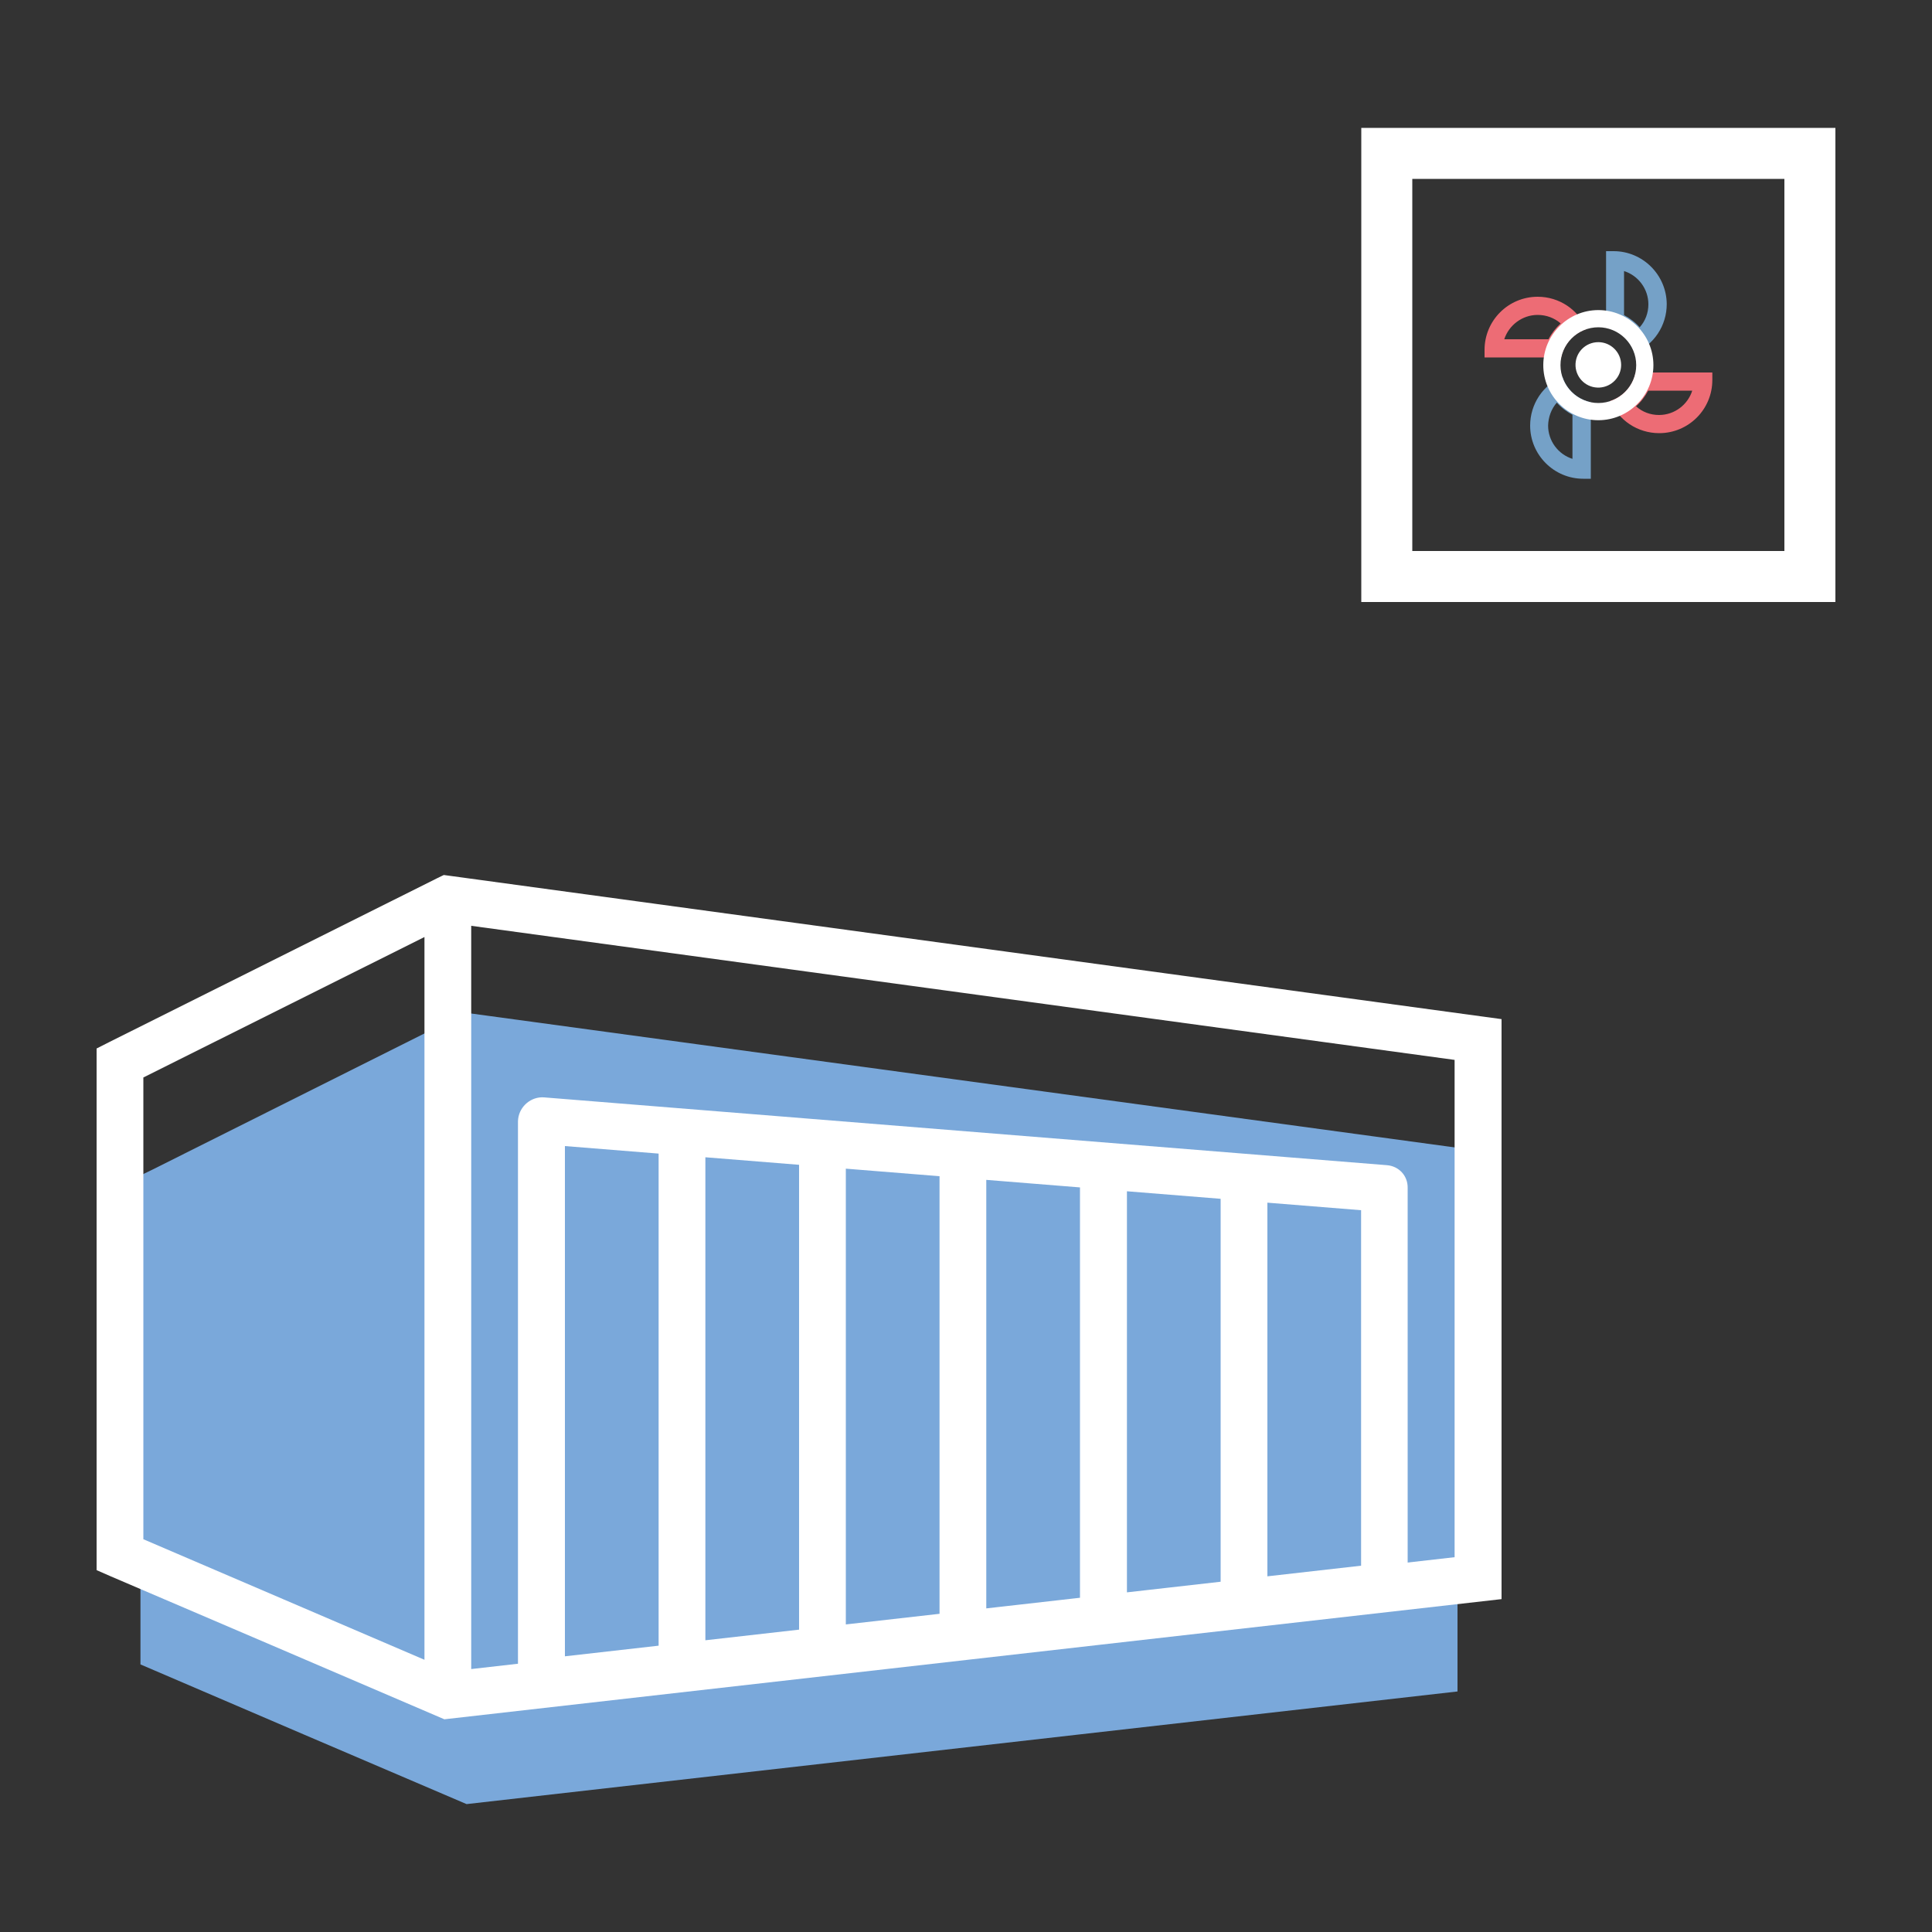
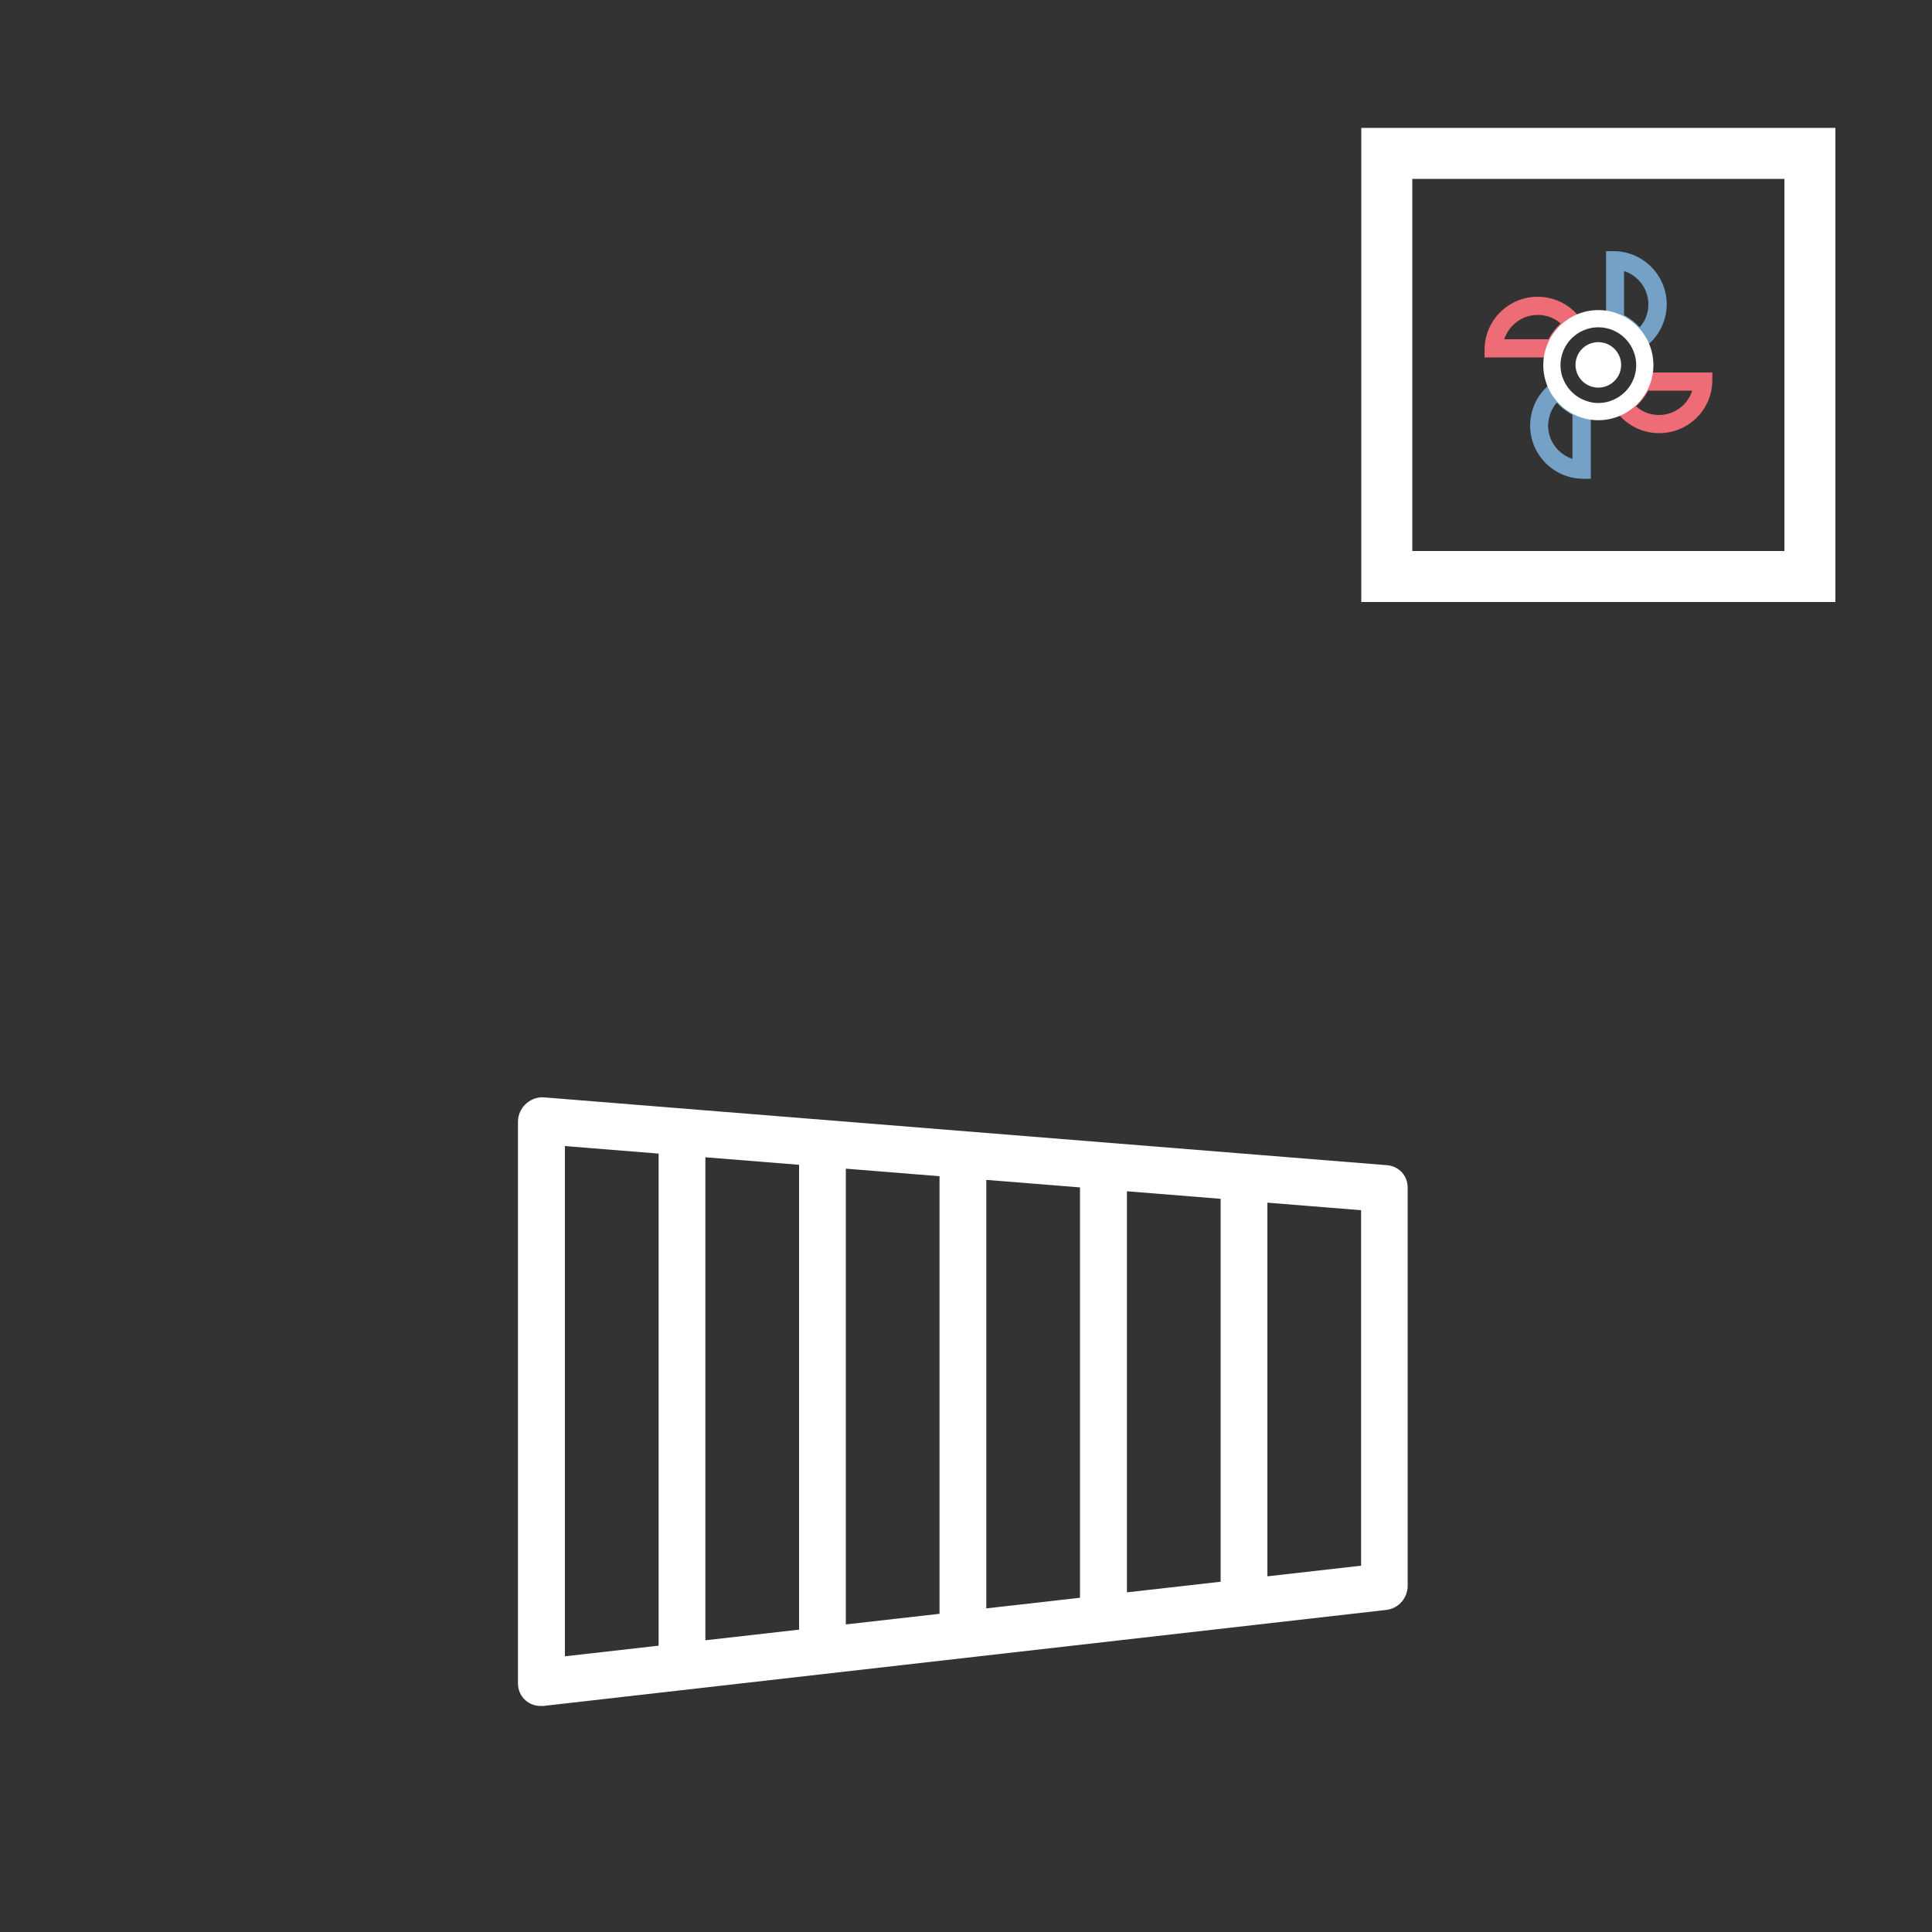
<svg xmlns="http://www.w3.org/2000/svg" xmlns:xlink="http://www.w3.org/1999/xlink" version="1.1" id="Livello_1" x="0px" y="0px" viewBox="0 0 100 100" style="enable-background:new 0 0 100 100;" xml:space="preserve">
  <rect x="0" y="0" width="100" height="100" fill="#333333" stroke="none" />
  <style type="text/css"> .st0{fill:#FFFFFF;} .st1{clip-path:url(#SVGID_2_);fill:#75A1C7;} .st2{clip-path:url(#SVGID_2_);fill:#FFFFFF;} .st3{clip-path:url(#SVGID_2_);fill:#ED6C75;} .st4{fill:#7AA8DA;} .st5{clip-path:url(#SVGID_4_);fill:#FFFFFF;} </style>
  <g>
    <path class="st0" d="M73.1,9.26h19.26v19.26H73.1V9.26z M70.46,31.16H95V6.62H70.46V31.16z" />
    <g>
      <defs>
        <rect id="SVGID_1_" x="5" y="6.62" width="90" height="86.76" />
      </defs>
      <clipPath id="SVGID_2_">
        <use xlink:href="#SVGID_1_" style="overflow:visible;" />
      </clipPath>
      <path class="st1" d="M83.52,13h-0.39v3.96c0.69,0.14,1.25,0.64,1.47,1.31c1-0.42,1.67-1.41,1.67-2.53 C86.26,14.23,85.03,13,83.52,13 M84.06,14.03c0.73,0.23,1.26,0.92,1.26,1.72c0,0.45-0.16,0.87-0.45,1.19 c-0.23-0.26-0.51-0.47-0.81-0.63V14.03z" />
      <path class="st2" d="M82.8,20.06c-0.67,0.04-1.21-0.47-1.25-1.1c-0.04-0.69,0.5-1.25,1.18-1.25c0.64,0,1.18,0.52,1.18,1.18 C83.91,19.51,83.42,20.02,82.8,20.06" />
      <path class="st3" d="M79.59,15.36c-1.52,0-2.75,1.23-2.75,2.75v0.39h3.96c0.14-0.69,0.65-1.25,1.31-1.47 C81.69,16.02,80.7,15.36,79.59,15.36 M79.59,16.3c0.45,0,0.87,0.16,1.19,0.44c-0.25,0.23-0.47,0.51-0.63,0.82h-2.29 C78.1,16.83,78.79,16.3,79.59,16.3" />
      <path class="st1" d="M80.87,19.5c-1,0.42-1.67,1.41-1.67,2.53c0,1.51,1.23,2.75,2.75,2.75h0.39v-3.96 C81.65,20.67,81.08,20.16,80.87,19.5 M80.58,20.84c0.23,0.26,0.51,0.47,0.81,0.63v2.28c-0.73-0.23-1.26-0.92-1.26-1.72 C80.14,21.58,80.3,21.16,80.58,20.84" />
      <path class="st3" d="M88.62,19.28h-3.96c-0.14,0.69-0.64,1.25-1.31,1.47c0.42,1,1.41,1.67,2.53,1.67c1.52,0,2.75-1.23,2.75-2.75 V19.28z M87.59,20.22c-0.23,0.73-0.92,1.26-1.72,1.26c-0.45,0-0.87-0.16-1.19-0.45c0.26-0.23,0.47-0.51,0.63-0.81H87.59z" />
      <path class="st2" d="M82.73,16.94c-1.08,0-1.96,0.88-1.96,1.96c0,1.08,0.88,1.96,1.96,1.96c1.08,0,1.96-0.88,1.96-1.96 C84.69,17.82,83.81,16.94,82.73,16.94 M82.73,21.75c-1.57,0-2.85-1.28-2.85-2.85c0-1.57,1.28-2.85,2.85-2.85 c1.57,0,2.85,1.28,2.85,2.85C85.58,20.47,84.3,21.75,82.73,21.75" />
    </g>
-     <polygon class="st4" points="23.81,52.57 7.91,60.53 7.27,60.84 7.27,86.15 7.97,86.45 15.71,89.77 24.15,93.38 75.44,87.55 75.44,59.41 24.47,52.47 24.12,52.42 " />
-     <path class="st0" d="M7.42,79.67v-23.9l14.55-7.27v37.41L7.42,79.67z M24.39,47.92l50.9,6.94V80.6l-50.9,5.79V47.92z M22.64,45.45 L5.67,53.93L5,54.27v27l0.73,0.32L14,85.13l9,3.86l54.72-6.22V52.75l-54.38-7.41l-0.37-0.05L22.64,45.45z" />
    <g>
      <defs>
        <rect id="SVGID_3_" x="5" y="6.62" width="90" height="86.76" />
      </defs>
      <clipPath id="SVGID_4_">
        <use xlink:href="#SVGID_3_" style="overflow:visible;" />
      </clipPath>
      <path class="st5" d="M70.45,81.04l-4.85,0.55V62.25l4.85,0.39V81.04z M63.18,81.87l-4.85,0.55V61.66l4.85,0.39V81.87z M55.9,82.7 l-4.85,0.55V61.07l4.85,0.39V82.7z M48.63,83.53l-4.85,0.55V60.49l4.85,0.39V83.53z M41.36,84.35l-4.85,0.55v-25l4.85,0.39V84.35z M34.09,85.18l-4.85,0.55V59.32l4.85,0.39V85.18z M71.79,60.31l-43.63-3.51c-0.66-0.05-1.26,0.45-1.34,1.11 c0,0.05-0.01,0.09-0.01,0.13v29.09c0,0.34,0.14,0.66,0.39,0.88c0.23,0.2,0.52,0.3,0.82,0.29c0.03,0,0.07,0,0.1,0l43.63-4.97 c0.63-0.07,1.11-0.61,1.11-1.25v-20.6C72.87,60.86,72.41,60.36,71.79,60.31" />
    </g>
  </g>
</svg>